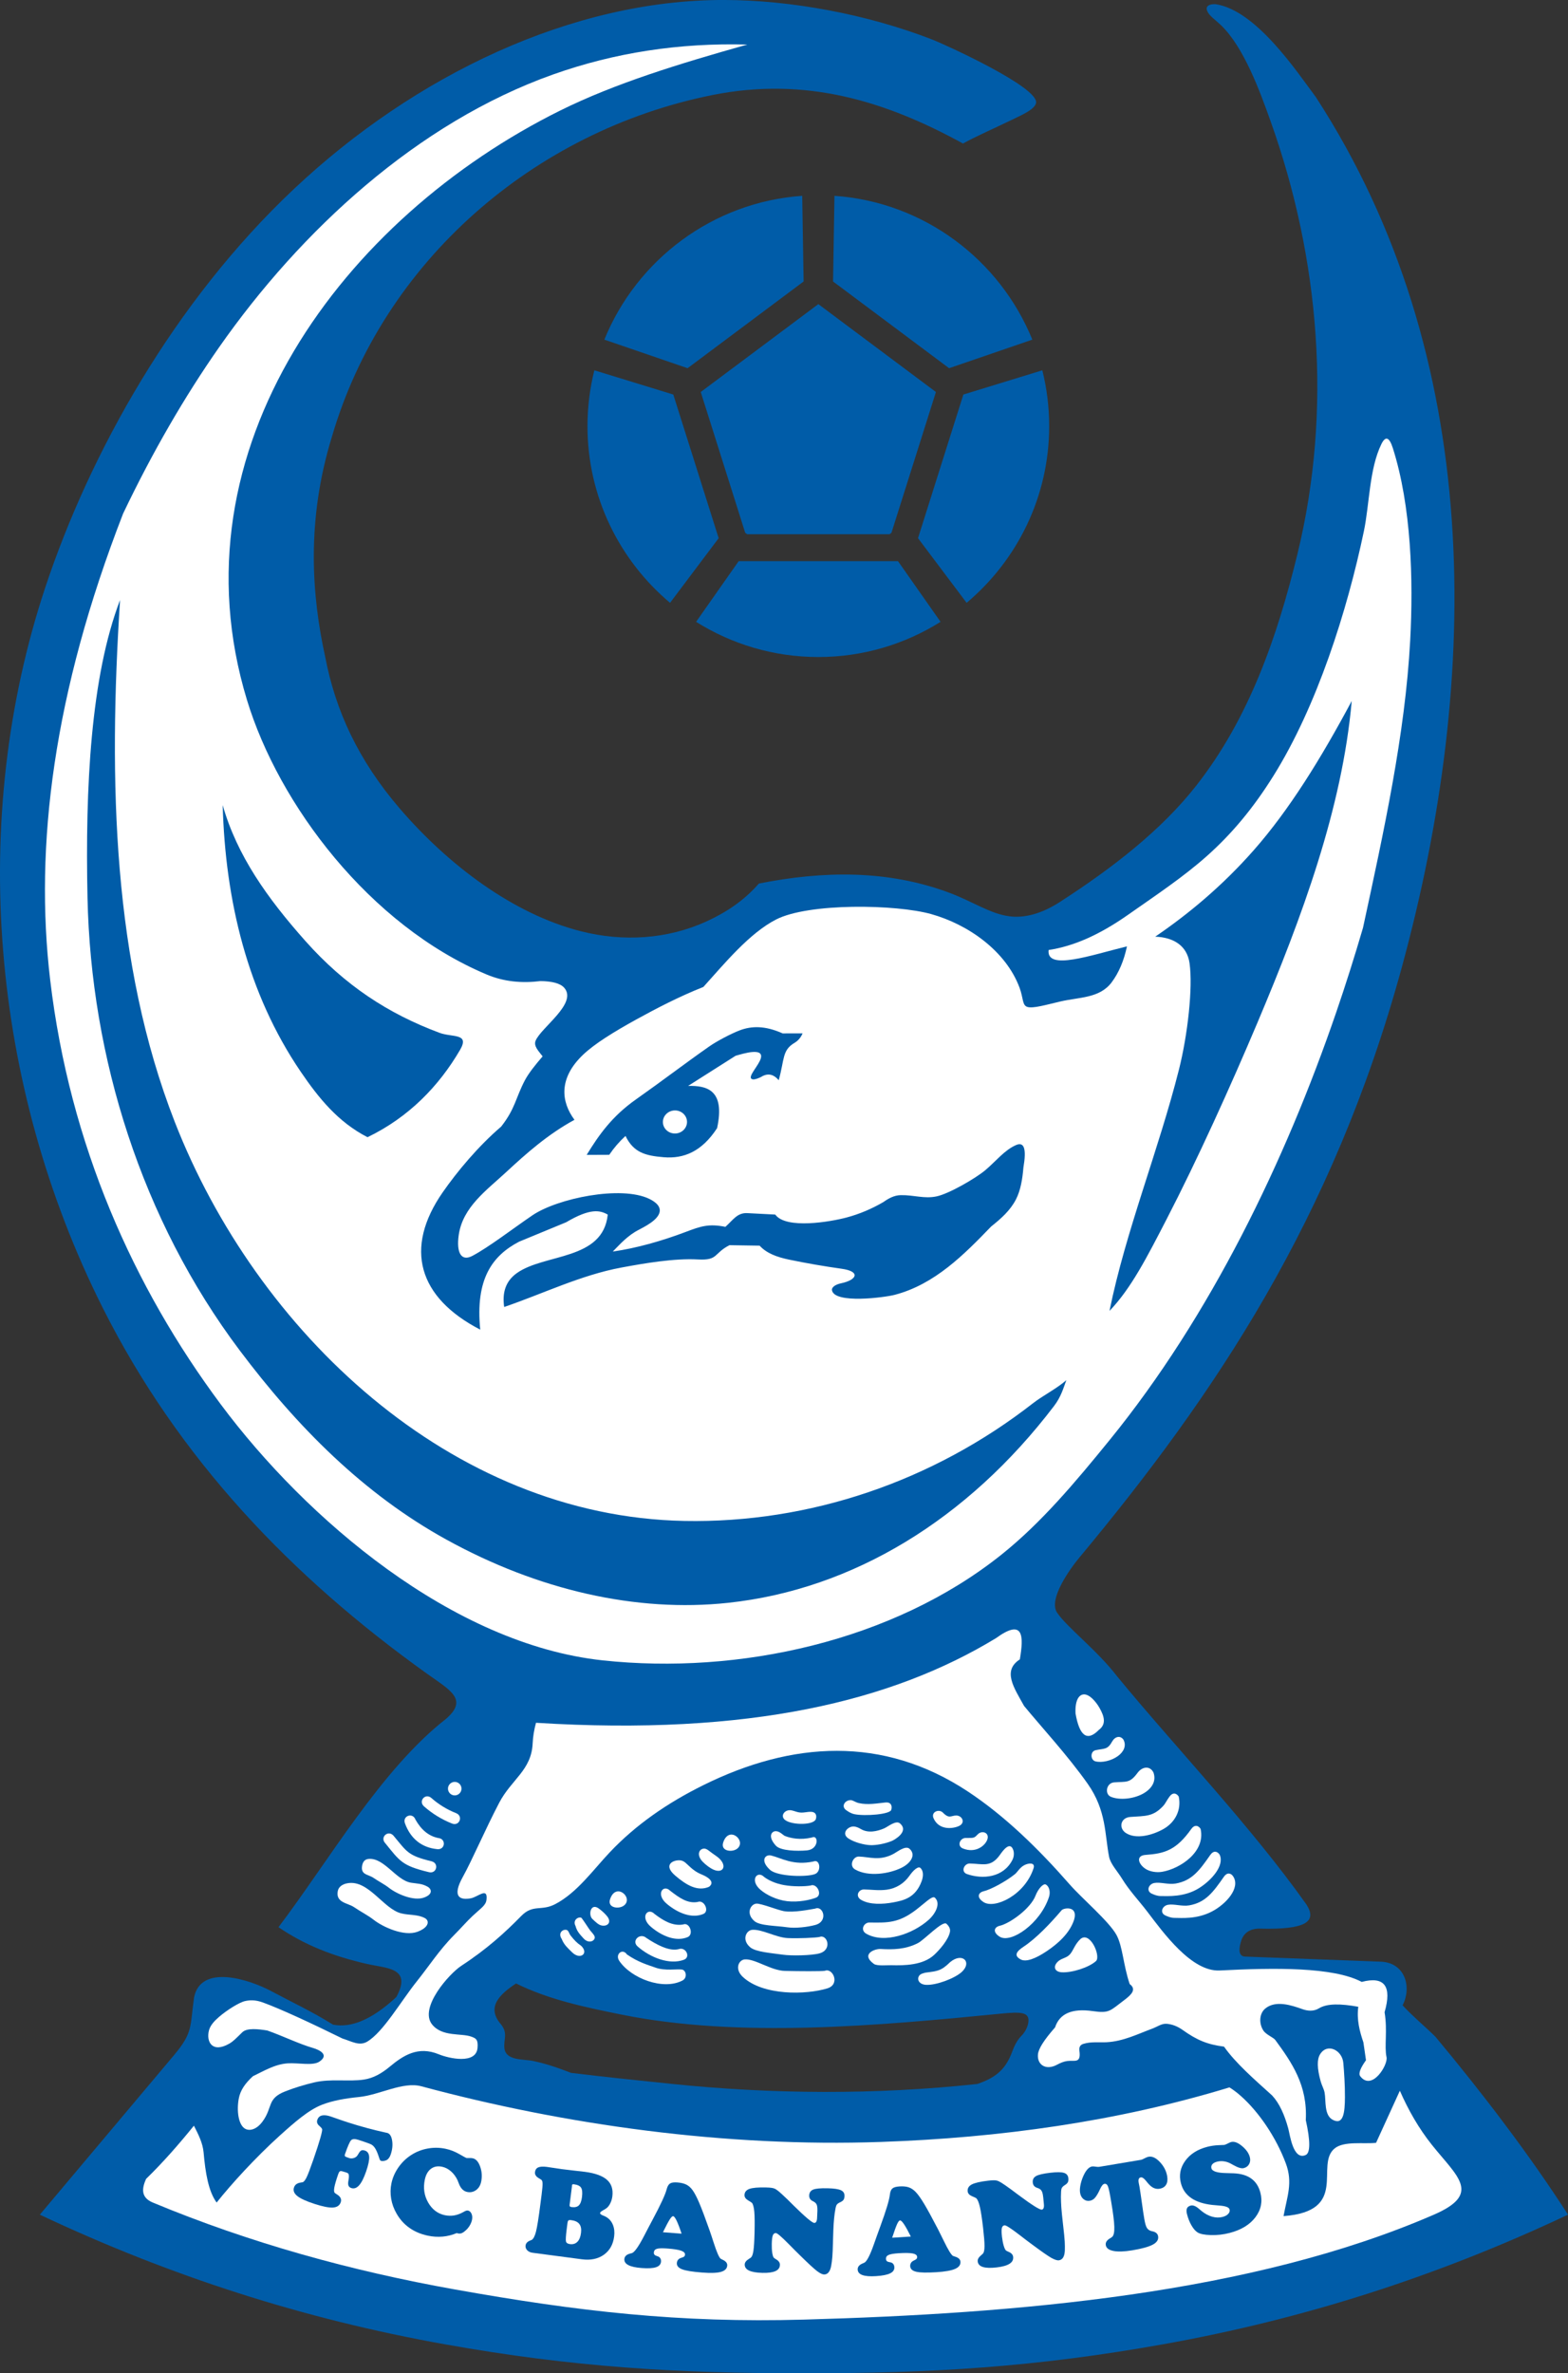
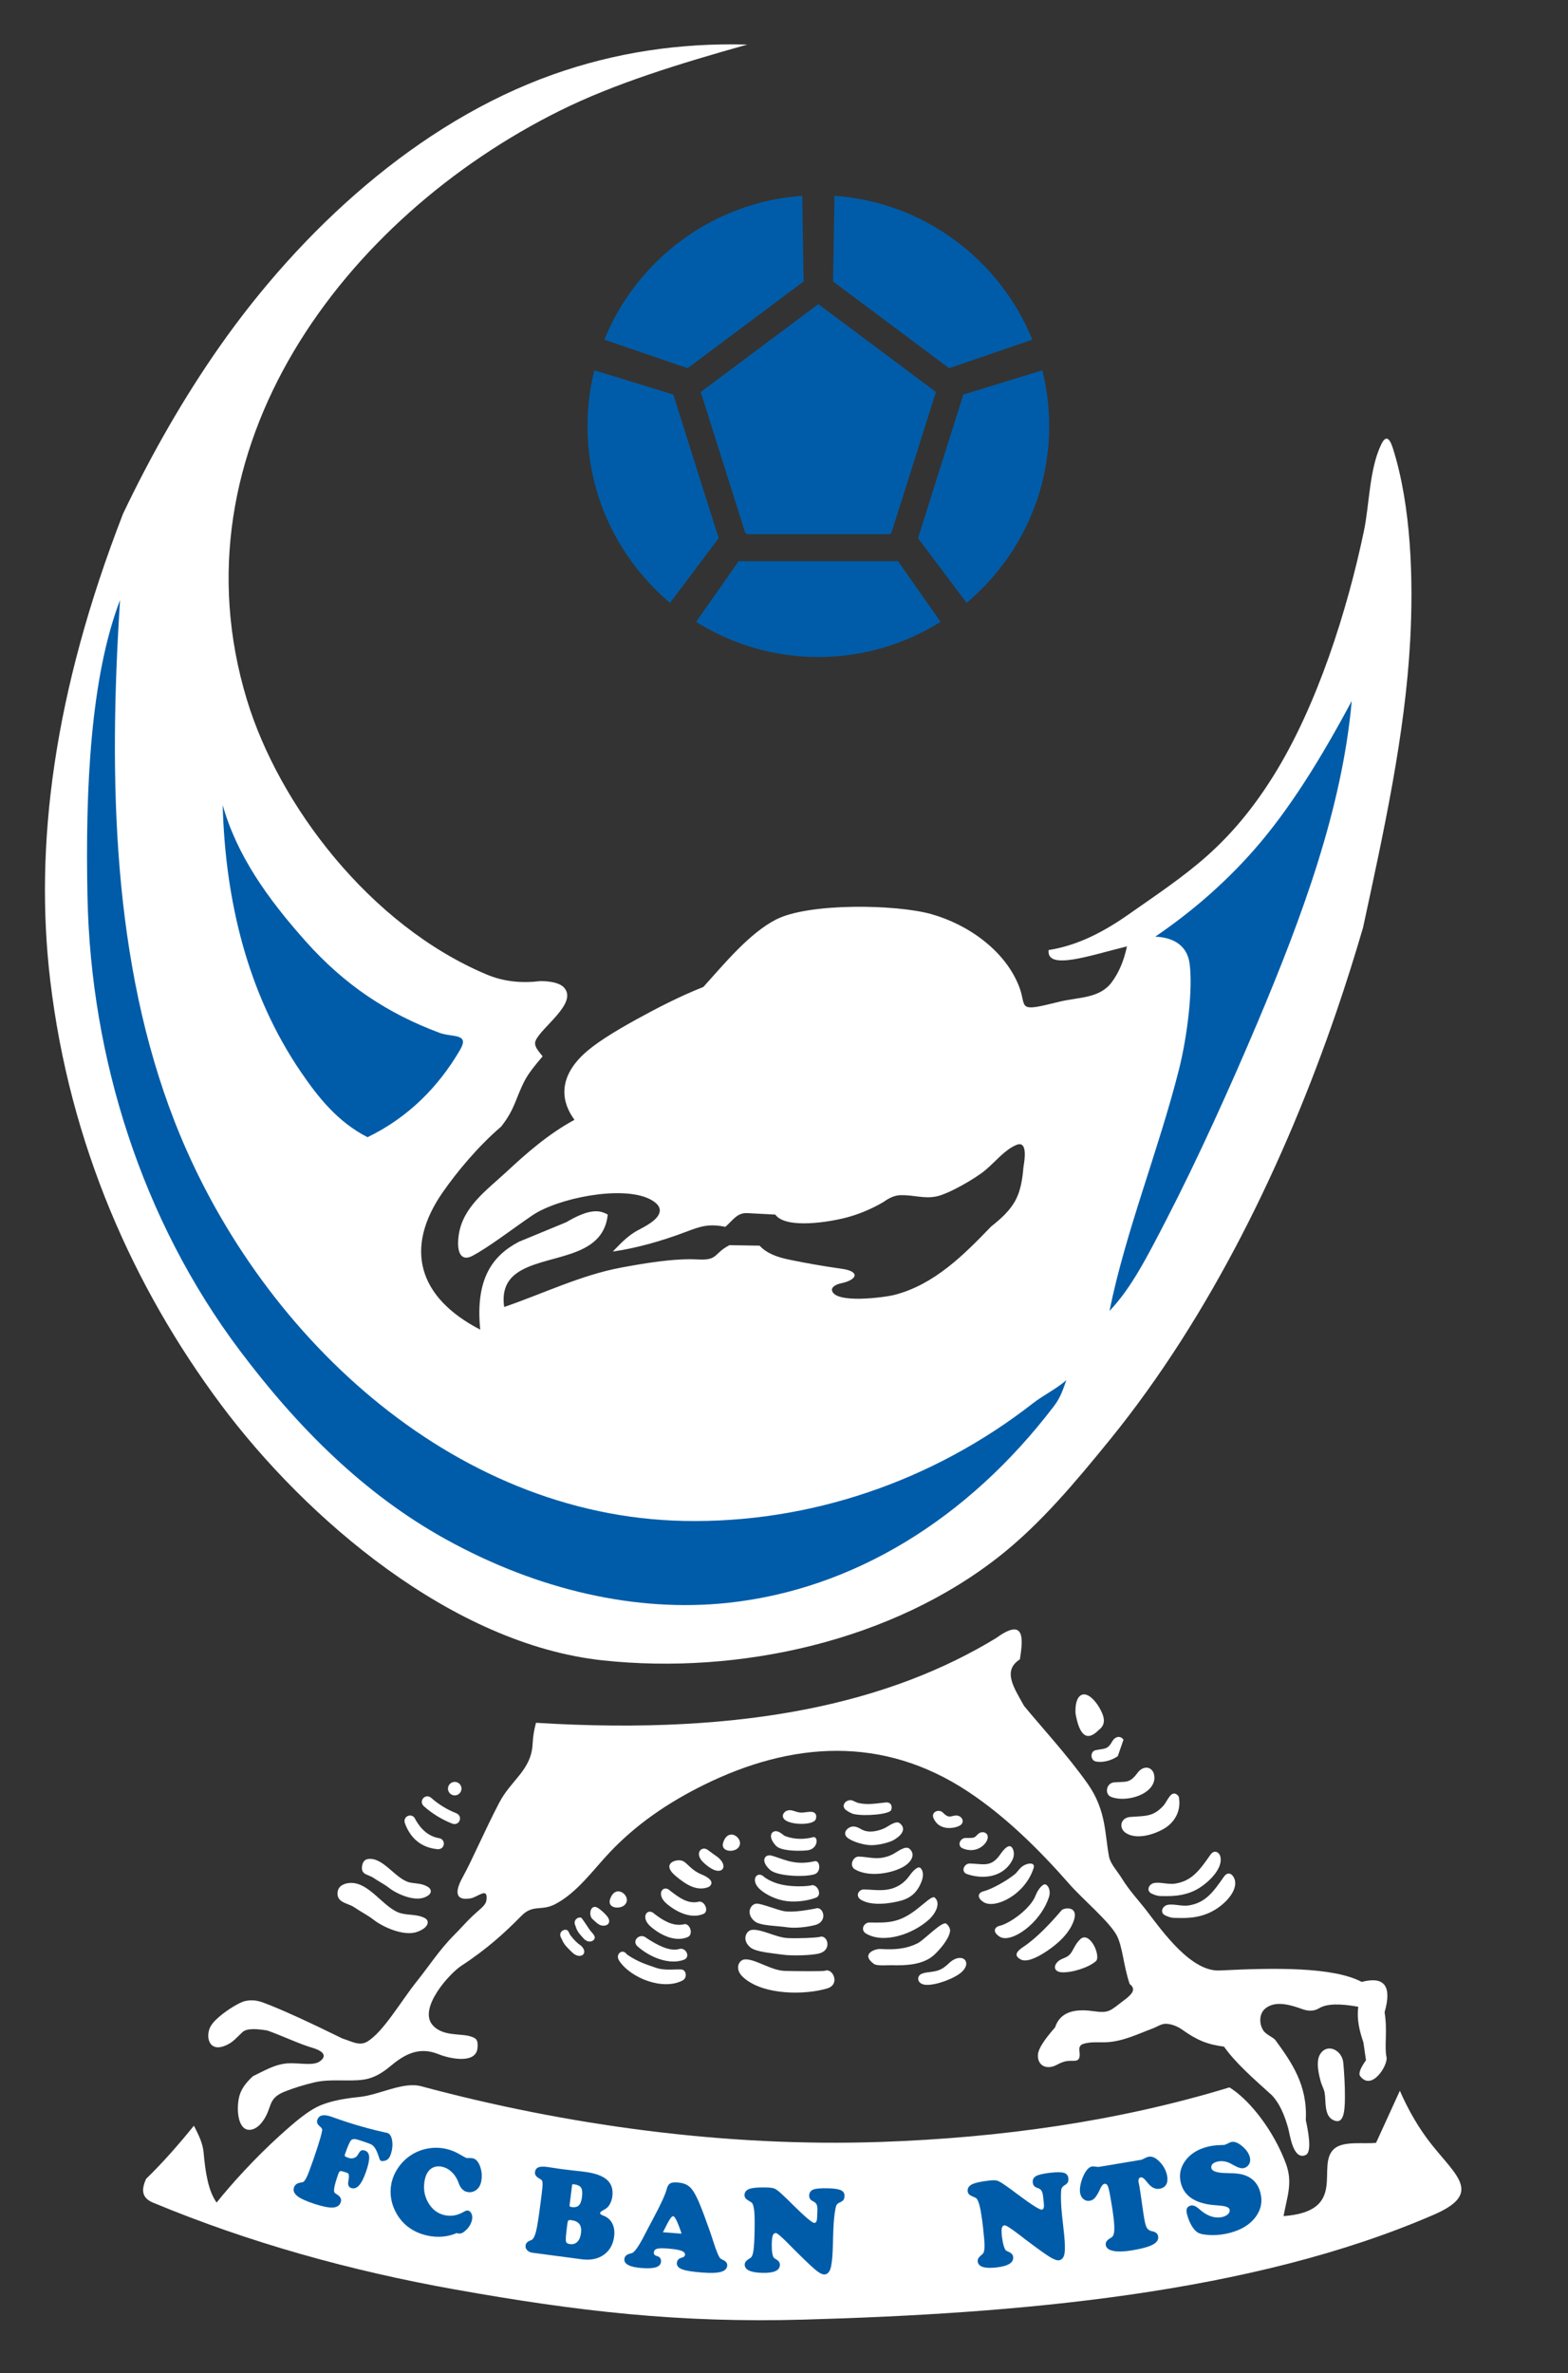
<svg xmlns="http://www.w3.org/2000/svg" width="368.15pt" height="557.14pt" viewBox="0 0 368.15 557.14" version="1.1">
  <rect x="0" y="0" width="368.15" height="557.14" fill="#333333" stroke="none" />
  <defs>
    <clipPath id="clip1">
      <path d="M 0 0 L 368.148 0 L 368.148 557.141 L 0 557.141 Z M 0 0 " />
    </clipPath>
  </defs>
  <g id="surface1">
    <g clip-path="url(#clip1)" clip-rule="nonzero">
-       <path style=" stroke:none;fill-rule:nonzero;fill:rgb(0%,36.099%,65.9%);fill-opacity:1;" d="M 241.391 475.055 C 241.234 475.828 240.781 476.965 239.785 477.969 C 238.762 479 238.117 480.379 237.652 481.652 C 235.984 486.234 233.344 487.852 229.504 489.23 C 205.539 491.812 181.203 491.648 157.594 489.203 C 149.754 488.395 141.891 487.578 134.055 486.625 C 131.254 485.535 128.383 484.5 125.094 483.82 C 122.797 483.348 118.75 483.82 118.426 480.805 C 118.203 478.746 119.363 477.285 117.523 475.113 C 114.137 471.102 117.438 468.105 121.164 465.637 C 128.703 469.352 136.785 471.109 146.012 472.965 C 173.641 478.516 206.105 475.574 235.066 472.719 C 239.879 472.246 241.941 472.34 241.391 475.055 M 337.004 478.121 C 334.402 475.562 331.621 473.301 329.316 470.77 C 331.504 466.535 329.941 460.824 324.324 460.531 L 292.496 459.336 C 290.449 459.402 290.996 456.914 291.441 455.562 C 292.07 453.645 293.68 452.66 296.02 452.766 C 306.43 453.02 309.375 451.176 306.727 447.086 C 293.629 428.613 276.086 410.336 262.266 393.508 C 257.531 387.348 250.438 381.973 248.184 378.566 C 246.113 375.438 251.145 368.387 253.473 365.594 C 285.371 327.281 313.008 286.055 329.105 227.18 C 347.836 158.648 348.457 83.637 308.941 22.781 C 304.34 16.621 294.867 2.352 285.355 0.973 C 283.844 0.938 282.957 1.469 283.457 2.621 C 283.945 3.742 285.285 4.594 286.637 5.883 C 292.074 11.066 295.871 21.598 298.336 28.504 C 309.898 60.871 312.812 96.41 304.656 129.934 C 299.84 149.723 293.211 168.688 280.875 184.422 C 272.73 194.812 261.391 203.652 248.816 211.77 C 244.57 214.512 240.535 215.578 236.996 215.109 C 232.445 214.512 228.43 211.66 222.945 209.605 C 208.391 204.152 193.25 204.434 178.172 207.422 C 174.742 211.379 170.57 214.152 165.961 216.27 C 156.676 220.535 146.273 221.137 136.367 218.617 C 120.402 214.559 105.18 202.965 93.914 189.875 C 83.992 178.34 78.742 166.645 76.379 154.324 C 73.156 139.719 71.891 122.148 77.926 102.539 C 89.926 61.445 125.316 30.734 167.219 22.32 C 189.184 17.91 207.992 23.75 226.102 33.699 C 228.539 32.293 233.836 29.945 237.871 27.988 C 240.375 26.773 242.777 25.707 243.227 24.277 C 244.371 20.633 221.594 10.34 218.996 9.328 C 203.559 3.312 185.637 0.031 170.047 -0.004 C 134.363 -0.082 97.383 17.664 69.059 44.32 C 40.734 70.973 21.066 106.535 10.684 137.742 C -7.473 192.309 -2.152 254.707 24.09 306.973 C 41.879 342.395 68.32 370.082 100.285 392.941 C 105.652 396.781 110.035 398.93 104.719 403.52 C 89.457 415.434 77.121 436.961 65.387 452.422 C 71.352 456.516 78.09 459.227 86.199 461.062 C 90.855 462.117 96.789 461.91 93.062 468.816 C 87.488 474.004 82.527 476.164 78.172 475.301 C 73.492 472.348 68.52 470.023 63.668 467.43 C 58.52 464.676 47.133 460.984 45.559 468.938 C 44.594 475.918 45.32 477.164 40.82 482.512 L 9.352 519.914 C 39.848 534.309 71.289 544.434 104.578 550.371 C 134.367 555.684 158.848 557.203 188.75 557.137 C 218.656 557.203 243.137 555.684 272.922 550.371 C 306.215 544.434 337.656 534.309 368.152 519.914 C 359.098 505.812 347.809 491.062 337.004 478.121 " />
-     </g>
+       </g>
    <path style=" stroke:none;fill-rule:nonzero;fill:rgb(100%,100%,100%);fill-opacity:1;" d="M 327.02 105.188 C 326.191 102.586 325.297 102.281 324.328 104.266 C 321.48 110.102 321.555 118.336 320.223 124.711 C 316.312 143.367 309.215 165.801 298.949 182.203 C 294.285 189.66 289.281 195.691 283.391 200.938 C 277.859 205.867 271.508 210.086 264.879 214.738 C 257.98 219.578 252.004 222.137 246.203 223.027 C 245.633 227.98 256.23 224.203 264.598 222.172 C 263.883 225.551 262.688 228.363 261.008 230.609 C 258.188 234.383 253.414 234.066 248.957 235.109 C 245.59 235.895 242.57 236.793 241.227 236.391 C 239.98 236.016 240.297 234.34 239.379 231.875 C 236.176 223.246 227.324 217.027 218.645 214.594 C 210.41 212.281 189.867 211.926 182.195 215.871 C 175.965 219.078 170.203 226.082 165.141 231.699 C 159.566 233.902 154.145 236.715 149.43 239.312 C 144.059 242.273 139.594 245.039 136.887 247.621 C 131.016 253.223 131.801 258.746 134.879 262.887 C 128.707 266.242 123.66 270.695 118.871 275.141 C 114.277 279.41 108.641 283.352 107.703 289.949 C 107.109 294.121 108.316 296.184 110.871 294.848 C 114.695 292.848 120.512 288.359 125.004 285.309 C 130.902 281.309 145.828 278.242 152.453 281.449 C 153.91 282.152 155.602 283.41 154.621 285.203 C 153.609 287.066 150.344 288.445 149.16 289.16 C 146.711 290.641 144.695 293.023 143.875 293.816 C 149.395 293.027 155.359 291.344 160.961 289.223 C 164.562 287.855 166.414 287.23 170.312 288.012 C 172.129 286.41 173.078 284.668 175.473 284.793 L 182.02 285.133 C 184.547 288.637 195.027 286.824 198.797 285.812 C 201.777 285.016 204.648 283.805 207.422 282.188 C 208.621 281.332 209.961 280.602 211.469 280.574 C 214.645 280.52 216.953 281.477 219.883 280.867 C 222.836 280.25 229.141 276.574 231.367 274.691 C 233.852 272.586 235.867 269.973 238.57 268.809 C 240.477 267.988 241.039 269.73 240.285 274.098 C 240.059 276.844 239.613 279.465 238.543 281.559 C 237.207 284.168 235.035 286.086 232.711 287.934 C 226.438 294.434 219.48 301.539 210.016 303.988 C 207.73 304.578 195.945 306.152 195.34 302.906 C 195.207 302.184 196.172 301.539 197.465 301.27 C 201.234 300.48 202.117 298.484 197.617 297.855 C 193.562 297.285 189.34 296.559 185.324 295.723 C 182.414 295.117 180.023 294.246 178.344 292.43 L 171.27 292.32 C 167.48 294.27 168.684 295.934 163.871 295.668 C 158.324 295.363 151.34 296.559 145.898 297.57 C 136.41 299.328 127.504 303.703 118.375 306.828 C 117.91 303.605 118.602 300.828 121.363 298.867 C 127.891 294.23 141.566 295.961 142.695 285.141 C 140.871 284.098 138.574 283.594 132.934 286.934 L 121.871 291.5 C 115.609 294.777 111.562 300.227 112.754 312.148 C 98.203 304.613 94.793 293.051 103.965 279.875 C 107.305 275.074 112.285 269.082 117.672 264.477 C 121.004 260.219 121.043 257.789 123.23 253.621 C 124.121 251.93 125.688 249.984 127.402 247.992 C 126.508 246.801 125.227 245.605 125.758 244.312 C 127.051 241.195 135.586 235.594 132.516 231.938 C 131.566 230.809 129.555 230.359 126.906 230.32 C 122.516 230.855 118.309 230.48 114.223 228.758 C 86.785 217.191 65.477 188.949 57.988 164.336 C 40.02 105.281 80.801 51.086 131.578 25.926 C 144.391 19.578 159.449 14.961 175.457 10.461 C 159.508 10.027 144.34 12.348 129.91 17.465 C 98.02 28.777 70.582 54.168 51.469 81.488 C 43.344 93.105 35.793 106.141 28.906 120.562 C 12.535 162.699 8.059 198.57 11.781 230.055 C 16.352 268.719 31.379 302.23 51.844 329.699 C 71.879 356.586 106.238 386.004 141.52 389.789 C 173.496 393.219 209.617 385.316 235.078 365.008 C 244.402 357.57 252.395 348.074 260.605 337.969 C 284.199 308.926 301.715 272.695 313.746 237.605 C 315.945 231.184 318.035 224.586 320.02 217.797 C 324.914 195.141 329.906 172.469 331.098 150.359 C 331.859 136.215 331.371 118.855 327.02 105.188 " />
    <path style=" stroke:none;fill-rule:nonzero;fill:rgb(100%,100%,100%);fill-opacity:1;" d="M 336.223 503.562 C 333.074 499.625 330.641 495.312 328.672 490.824 L 323.086 503.047 C 320.289 503.375 315.562 502.559 313.359 504.363 C 308.637 508.227 316.895 519.094 301.363 520.254 C 302.215 515.57 303.586 512.414 301.902 507.887 C 299.605 501.715 295.512 495.754 291.359 492.074 C 290.484 491.297 289.59 490.609 288.664 490.035 C 262.336 498.062 234.676 501.871 206.871 502.84 C 170.242 504.113 132.676 498.855 98.934 489.777 C 94.59 488.609 89.148 491.805 84.297 492.293 C 81.137 492.609 78.156 493.117 75.613 494.102 C 72.465 495.316 69.137 498.242 65.691 501.348 C 59.957 506.523 54.23 512.828 50.863 517.07 C 48.945 514.434 48.234 510.18 47.801 505.293 C 47.602 503.074 46.555 501.043 45.531 499.027 C 41.957 503.438 38.258 507.668 34.293 511.523 C 33.305 513.75 33.023 515.879 35.871 517.066 C 58.648 526.551 82.527 533.141 106.883 537.484 C 135.695 542.625 159.488 545.379 188.75 544.551 C 238.746 543.145 293.711 538.547 336.645 519.922 C 347.969 515.012 342.184 511.023 336.223 503.562 " />
    <path style=" stroke:none;fill-rule:nonzero;fill:rgb(0%,36.099%,65.9%);fill-opacity:1;" d="M 92.074 502.566 C 91.918 501.535 91.547 500.922 90.961 500.734 C 90.922 500.719 90.734 500.684 90.395 500.609 C 87.758 500.035 84.598 499.191 81.746 498.27 C 80.867 497.988 79.965 497.68 79.051 497.355 C 78.129 497.035 77.652 496.863 77.617 496.855 C 76.766 496.578 76.074 496.504 75.562 496.637 C 75.047 496.766 74.695 497.102 74.508 497.645 C 74.332 498.152 74.465 498.605 74.906 499.008 C 75.352 499.398 75.59 499.676 75.633 499.836 C 75.688 500.043 75.543 500.758 75.199 501.965 C 74.855 503.176 74.312 504.84 73.578 506.973 C 72.84 509.109 72.301 510.516 71.969 511.188 C 71.633 511.859 71.324 512.23 71.043 512.305 C 70.938 512.324 70.781 512.352 70.578 512.383 C 69.766 512.508 69.25 512.879 69.035 513.508 C 68.781 514.238 69.031 514.914 69.785 515.523 C 70.539 516.137 71.902 516.762 73.879 517.398 C 75.816 518.027 77.258 518.305 78.195 518.242 C 79.137 518.176 79.738 517.766 79.996 517.016 C 80.246 516.293 79.953 515.676 79.121 515.168 C 78.867 515.008 78.691 514.887 78.602 514.801 C 78.414 514.629 78.383 514.203 78.496 513.543 C 78.617 512.871 78.891 511.91 79.324 510.652 L 79.41 510.406 C 79.551 510 79.695 509.773 79.844 509.715 C 79.996 509.656 80.258 509.688 80.633 509.812 C 81.082 509.957 81.672 510.059 81.82 510.344 C 81.961 510.621 81.961 511.156 81.805 511.953 C 81.711 512.449 81.715 512.832 81.824 513.102 C 81.934 513.371 82.152 513.559 82.488 513.668 C 83.137 513.879 83.75 513.66 84.32 513.023 C 84.887 512.383 85.438 511.293 85.965 509.762 C 86.484 508.254 86.723 507.109 86.676 506.332 C 86.629 505.559 86.289 505.066 85.664 504.863 C 84.547 504.504 84.41 505.336 83.891 506.055 C 83.457 506.652 82.59 506.824 81.984 506.629 C 81.438 506.449 81.113 506.312 81.02 506.211 C 80.922 506.117 80.918 505.953 80.996 505.719 C 81.641 503.859 82.121 502.762 82.434 502.438 C 82.75 502.109 83.336 502.09 84.188 502.363 C 85.207 502.695 86.512 503.133 87.082 503.391 C 88.426 504.004 88.883 506.402 89.215 507.078 C 89.434 507.527 90.512 507.281 90.875 507.043 C 91.242 506.805 91.527 506.387 91.734 505.781 C 92.117 504.668 92.23 503.598 92.074 502.566 " />
    <path style=" stroke:none;fill-rule:nonzero;fill:rgb(0%,36.099%,65.9%);fill-opacity:1;" d="M 110.992 506.676 C 110.773 506.629 110.5 506.613 110.156 506.625 C 109.824 506.637 109.602 506.629 109.504 506.609 C 109.422 506.59 108.863 506.285 107.82 505.688 C 106.781 505.094 105.723 504.68 104.645 504.453 C 103.242 504.152 101.844 504.129 100.438 504.387 C 99.027 504.637 97.734 505.148 96.543 505.914 C 95.367 506.672 94.371 507.633 93.551 508.805 C 92.734 509.977 92.18 511.23 91.902 512.57 C 91.656 513.762 91.637 514.965 91.844 516.184 C 92.047 517.406 92.477 518.574 93.125 519.688 C 93.902 521.043 94.91 522.16 96.145 523.023 C 97.371 523.891 98.797 524.492 100.426 524.84 C 101.609 525.09 102.773 525.164 103.914 525.066 C 105.059 524.969 106.16 524.688 107.23 524.238 C 107.273 524.25 107.316 524.262 107.355 524.273 C 107.395 524.289 107.449 524.297 107.512 524.312 C 107.801 524.375 108.074 524.363 108.332 524.277 C 108.59 524.191 108.883 524.008 109.203 523.727 C 109.602 523.41 109.945 523.016 110.234 522.555 C 110.523 522.09 110.719 521.621 110.816 521.152 C 110.93 520.609 110.895 520.125 110.707 519.699 C 110.52 519.273 110.246 519.023 109.875 518.945 C 109.637 518.895 109.324 518.988 108.926 519.223 C 108.82 519.285 108.727 519.332 108.656 519.371 C 107.965 519.75 107.266 519.988 106.57 520.102 C 105.871 520.211 105.16 520.191 104.441 520.039 C 102.77 519.684 101.465 518.691 100.527 517.066 C 99.598 515.438 99.332 513.656 99.738 511.715 C 99.98 510.539 100.465 509.684 101.184 509.145 C 101.906 508.609 102.777 508.449 103.797 508.664 C 104.547 508.824 105.238 509.184 105.879 509.738 C 106.52 510.297 107.031 510.992 107.426 511.824 C 107.492 511.992 107.586 512.238 107.711 512.555 C 108.141 513.719 108.789 514.391 109.668 514.578 C 110.438 514.742 111.133 514.598 111.758 514.156 C 112.387 513.715 112.789 513.051 112.973 512.164 C 113.223 510.965 113.145 509.789 112.738 508.641 C 112.336 507.496 111.75 506.836 110.992 506.676 " />
    <path style=" stroke:none;fill-rule:nonzero;fill:rgb(0%,36.099%,65.9%);fill-opacity:1;" d="M 136.641 515.793 C 136.52 516.727 136.277 517.371 135.906 517.738 C 135.531 518.105 134.973 518.234 134.227 518.137 C 134.027 518.113 133.891 518.062 133.816 517.988 C 133.738 517.914 133.715 517.773 133.742 517.566 L 133.758 517.453 L 134.285 513.273 C 134.289 513.242 134.289 513.203 134.289 513.148 C 134.285 513.09 134.285 513.059 134.285 513.051 C 134.312 512.926 134.355 512.844 134.422 512.809 C 134.484 512.77 134.602 512.762 134.77 512.785 C 135.605 512.895 136.16 513.16 136.434 513.586 C 136.703 514.008 136.773 514.742 136.641 515.793 M 136.414 524.199 C 136.297 525.141 136.016 525.84 135.562 526.289 C 135.113 526.746 134.523 526.922 133.805 526.824 C 133.273 526.758 132.973 526.543 132.883 526.195 C 132.797 525.852 132.855 524.875 133.059 523.273 L 133.227 521.957 C 133.273 521.582 133.355 521.355 133.461 521.266 C 133.574 521.184 133.801 521.16 134.152 521.207 C 135.027 521.324 135.66 521.625 136.027 522.113 C 136.402 522.598 136.531 523.297 136.414 524.199 M 142.383 520.488 C 142.172 520.359 141.891 520.223 141.535 520.09 C 141.078 519.898 140.867 519.711 140.891 519.531 C 140.914 519.352 141.121 519.152 141.527 518.93 C 141.93 518.715 142.23 518.523 142.434 518.367 C 142.777 518.094 143.066 517.707 143.309 517.203 C 143.547 516.711 143.703 516.172 143.773 515.605 C 143.98 513.965 143.566 512.676 142.527 511.746 C 141.488 510.812 139.77 510.184 137.363 509.863 C 136.84 509.793 135.977 509.695 134.781 509.566 C 133.578 509.434 132.648 509.324 131.977 509.234 C 131.668 509.195 131.117 509.113 130.328 508.988 C 129.535 508.863 128.895 508.773 128.395 508.703 C 127.496 508.586 126.824 508.625 126.379 508.816 C 125.934 509.012 125.676 509.383 125.609 509.926 C 125.535 510.504 125.863 511 126.602 511.41 C 126.859 511.555 127.047 511.676 127.148 511.773 C 127.301 511.891 127.375 512.184 127.387 512.629 C 127.398 513.086 127.328 513.91 127.176 515.105 L 126.898 517.277 C 126.473 520.637 126.117 522.855 125.84 523.926 C 125.559 525 125.211 525.645 124.809 525.855 C 124.742 525.883 124.637 525.926 124.496 525.98 C 123.828 526.234 123.461 526.629 123.395 527.172 C 123.344 527.578 123.473 527.945 123.781 528.27 C 124.094 528.59 124.504 528.785 125.012 528.852 L 125.641 528.938 L 136.621 530.391 C 138.668 530.66 140.383 530.309 141.766 529.332 C 143.145 528.355 143.957 526.922 144.195 525.023 C 144.324 524.023 144.23 523.117 143.91 522.32 C 143.59 521.523 143.078 520.914 142.383 520.488 " />
    <path style=" stroke:none;fill-rule:nonzero;fill:rgb(0%,36.099%,65.9%);fill-opacity:1;" d="M 155.652 524.039 C 156.383 522.547 156.922 521.543 157.254 521.027 C 157.586 520.508 157.848 520.258 158.047 520.27 C 158.262 520.285 158.535 520.641 158.867 521.332 C 159.199 522.023 159.59 523.039 160.027 524.375 Z M 169.609 530.469 C 169.398 530.367 169.25 530.293 169.184 530.246 C 168.805 529.91 168.266 528.664 167.57 526.508 C 167.184 525.297 166.859 524.332 166.605 523.609 C 165.59 520.734 164.789 518.602 164.195 517.207 C 163.609 515.816 163.078 514.801 162.602 514.152 C 162.18 513.57 161.699 513.145 161.156 512.867 C 160.617 512.59 159.906 512.418 159.031 512.352 C 158.254 512.293 157.684 512.371 157.332 512.586 C 156.98 512.805 156.711 513.246 156.531 513.93 C 156.242 515.121 155.145 517.508 153.23 521.086 C 152.809 521.883 152.484 522.496 152.254 522.926 C 152 523.402 151.66 524.051 151.238 524.879 C 149.93 527.402 148.965 528.762 148.348 528.945 C 148.258 528.977 148.141 529.004 147.988 529.039 C 147.109 529.258 146.645 529.691 146.594 530.336 C 146.551 530.934 146.863 531.41 147.543 531.758 C 148.215 532.109 149.246 532.336 150.645 532.441 C 152.156 532.559 153.281 532.496 154.023 532.254 C 154.758 532.016 155.152 531.574 155.199 530.941 C 155.227 530.633 155.168 530.359 155.027 530.145 C 154.887 529.922 154.684 529.77 154.422 529.695 C 154.035 529.578 153.781 529.453 153.668 529.316 C 153.551 529.191 153.504 529.012 153.52 528.777 C 153.551 528.348 153.789 528.066 154.238 527.93 C 154.688 527.797 155.508 527.77 156.711 527.863 C 158.211 527.977 159.281 528.145 159.922 528.371 C 160.559 528.598 160.867 528.91 160.836 529.312 C 160.82 529.488 160.754 529.633 160.633 529.742 C 160.512 529.852 160.254 529.965 159.855 530.082 C 159.582 530.172 159.359 530.316 159.195 530.52 C 159.031 530.727 158.941 530.965 158.918 531.258 C 158.867 531.906 159.277 532.402 160.141 532.734 C 161.004 533.074 162.574 533.328 164.844 533.5 C 166.859 533.656 168.328 533.605 169.266 533.348 C 170.199 533.078 170.691 532.586 170.746 531.863 C 170.793 531.293 170.41 530.824 169.609 530.469 " />
    <path style=" stroke:none;fill-rule:nonzero;fill:rgb(0%,36.099%,65.9%);fill-opacity:1;" d="M 197.445 514.18 C 196.867 513.91 195.828 513.754 194.328 513.719 C 192.633 513.68 191.488 513.785 190.898 514.039 C 190.312 514.293 190.008 514.758 189.992 515.426 C 189.977 516.031 190.258 516.465 190.824 516.73 C 190.875 516.758 190.91 516.777 190.93 516.789 C 191.32 516.977 191.586 517.215 191.73 517.52 C 191.867 517.816 191.93 518.277 191.918 518.898 C 191.918 518.93 191.914 519.012 191.914 519.137 C 191.879 519.648 191.859 520.137 191.848 520.605 C 191.84 521.02 191.773 521.332 191.664 521.543 C 191.555 521.758 191.391 521.855 191.184 521.852 C 190.703 521.84 189.098 520.492 186.371 517.809 C 185.734 517.172 185.234 516.68 184.879 516.328 C 183.902 515.391 183.223 514.762 182.84 514.449 C 182.457 514.133 182.137 513.918 181.879 513.809 C 181.68 513.719 181.438 513.66 181.141 513.617 C 180.848 513.57 180.402 513.543 179.812 513.527 C 177.973 513.484 176.68 513.598 175.938 513.871 C 175.195 514.145 174.816 514.629 174.801 515.316 C 174.789 515.801 175.07 516.211 175.641 516.551 C 176.211 516.887 176.523 517.094 176.574 517.168 C 176.836 517.531 177.008 518.23 177.105 519.258 C 177.195 520.289 177.215 521.914 177.16 524.137 C 177.113 526.102 177.027 527.504 176.902 528.332 C 176.781 529.164 176.598 529.695 176.359 529.934 C 176.242 530.039 176.051 530.172 175.781 530.336 C 175.172 530.715 174.863 531.141 174.852 531.609 C 174.84 532.234 175.176 532.715 175.871 533.039 C 176.562 533.363 177.609 533.547 179.02 533.578 C 180.371 533.613 181.391 533.469 182.07 533.16 C 182.754 532.852 183.102 532.363 183.117 531.699 C 183.129 531.199 182.84 530.766 182.246 530.414 C 181.969 530.254 181.781 530.117 181.676 530.008 C 181.527 529.855 181.41 529.469 181.312 528.859 C 181.223 528.254 181.188 527.555 181.203 526.766 C 181.227 525.789 181.312 525.121 181.453 524.762 C 181.598 524.402 181.836 524.223 182.168 524.23 C 182.488 524.238 183.492 525.102 185.176 526.809 C 186.25 527.902 187.145 528.801 187.863 529.496 C 189.777 531.375 191.086 532.582 191.797 533.129 C 192.508 533.668 193.062 533.945 193.465 533.957 C 193.895 533.965 194.254 533.801 194.539 533.457 C 194.824 533.117 195.031 532.598 195.156 531.91 C 195.27 531.301 195.359 530.617 195.422 529.844 C 195.484 529.074 195.535 527.844 195.578 526.16 L 195.586 525.824 C 195.629 524.156 195.68 522.887 195.738 522.008 C 195.797 521.137 195.879 520.324 195.98 519.574 C 196.117 518.602 196.254 517.98 196.375 517.723 C 196.496 517.469 196.746 517.25 197.117 517.07 C 197.578 516.875 197.887 516.668 198.043 516.441 C 198.191 516.215 198.273 515.91 198.281 515.523 C 198.297 514.895 198.02 514.449 197.445 514.18 " />
-     <path style=" stroke:none;fill-rule:nonzero;fill:rgb(0%,36.099%,65.9%);fill-opacity:1;" d="M 209.469 525.328 C 209.984 523.75 210.379 522.68 210.633 522.121 C 210.895 521.559 211.117 521.273 211.316 521.262 C 211.531 521.25 211.852 521.559 212.277 522.195 C 212.703 522.836 213.227 523.789 213.848 525.051 Z M 224.188 529.75 C 223.961 529.684 223.805 529.629 223.734 529.59 C 223.312 529.309 222.602 528.156 221.613 526.109 C 221.062 524.969 220.609 524.059 220.254 523.375 C 218.848 520.672 217.762 518.668 216.98 517.375 C 216.199 516.078 215.535 515.145 214.973 514.57 C 214.477 514.055 213.938 513.695 213.363 513.496 C 212.789 513.301 212.062 513.23 211.188 513.285 C 210.406 513.336 209.859 513.488 209.539 513.754 C 209.219 514.016 209.016 514.496 208.934 515.195 C 208.812 516.414 208.055 518.934 206.66 522.742 C 206.352 523.586 206.117 524.242 205.949 524.699 C 205.766 525.207 205.516 525.895 205.215 526.77 C 204.273 529.453 203.504 530.934 202.918 531.199 C 202.832 531.242 202.719 531.293 202.574 531.348 C 201.738 531.684 201.336 532.18 201.375 532.82 C 201.414 533.422 201.789 533.852 202.512 534.102 C 203.227 534.352 204.281 534.434 205.68 534.344 C 207.191 534.25 208.297 534.031 208.996 533.688 C 209.695 533.352 210.023 532.859 209.984 532.227 C 209.961 531.914 209.867 531.656 209.699 531.457 C 209.531 531.258 209.305 531.137 209.035 531.102 C 208.637 531.039 208.367 530.949 208.238 530.832 C 208.105 530.723 208.031 530.555 208.016 530.316 C 207.988 529.887 208.188 529.574 208.613 529.379 C 209.031 529.18 209.848 529.039 211.047 528.965 C 212.551 528.871 213.633 528.891 214.301 529.023 C 214.961 529.156 215.312 529.422 215.336 529.828 C 215.348 530.008 215.297 530.156 215.195 530.281 C 215.09 530.402 214.848 530.555 214.473 530.727 C 214.215 530.855 214.012 531.027 213.879 531.254 C 213.746 531.48 213.688 531.73 213.703 532.02 C 213.746 532.672 214.223 533.105 215.125 533.316 C 216.023 533.531 217.613 533.562 219.887 533.422 C 221.906 533.293 223.352 533.035 224.242 532.648 C 225.133 532.258 225.551 531.699 225.504 530.977 C 225.469 530.402 225.031 529.992 224.188 529.75 " />
    <path style=" stroke:none;fill-rule:nonzero;fill:rgb(0%,36.099%,65.9%);fill-opacity:1;" d="M 249.801 510.098 C 249.184 509.906 248.117 509.898 246.605 510.074 C 244.895 510.273 243.758 510.539 243.199 510.887 C 242.645 511.223 242.406 511.734 242.488 512.414 C 242.559 513.023 242.902 513.422 243.508 513.613 C 243.562 513.633 243.602 513.648 243.621 513.656 C 244.039 513.789 244.34 513.996 244.527 514.281 C 244.711 514.562 244.84 515.016 244.91 515.645 C 244.914 515.676 244.926 515.762 244.941 515.887 C 244.984 516.41 245.027 516.906 245.086 517.379 C 245.133 517.797 245.113 518.121 245.031 518.352 C 244.949 518.582 244.805 518.711 244.594 518.734 C 244.105 518.789 242.305 517.656 239.18 515.332 C 238.449 514.777 237.883 514.352 237.469 514.051 C 236.359 513.242 235.59 512.703 235.156 512.441 C 234.727 512.176 234.375 512.004 234.102 511.93 C 233.891 511.867 233.641 511.84 233.332 511.84 C 233.031 511.836 232.582 511.871 231.984 511.938 C 230.129 512.156 228.848 512.457 228.141 512.832 C 227.434 513.219 227.117 513.762 227.199 514.457 C 227.258 514.945 227.598 515.32 228.219 515.582 C 228.84 515.84 229.18 516.004 229.246 516.074 C 229.555 516.402 229.832 517.082 230.07 518.109 C 230.309 519.137 230.559 520.777 230.82 523.027 C 231.047 525.02 231.16 526.445 231.152 527.301 C 231.148 528.16 231.039 528.723 230.832 528.996 C 230.73 529.117 230.555 529.277 230.312 529.484 C 229.75 529.953 229.5 530.422 229.555 530.898 C 229.629 531.531 230.035 531.969 230.781 532.199 C 231.52 532.43 232.602 532.461 234.023 532.297 C 235.387 532.137 236.395 531.852 237.031 531.441 C 237.672 531.035 237.953 530.492 237.875 529.816 C 237.816 529.309 237.469 528.914 236.82 528.645 C 236.52 528.523 236.309 528.41 236.191 528.316 C 236.02 528.18 235.848 527.809 235.66 527.207 C 235.488 526.609 235.348 525.91 235.254 525.109 C 235.141 524.121 235.133 523.434 235.227 523.047 C 235.316 522.664 235.531 522.453 235.863 522.414 C 236.191 522.375 237.32 523.102 239.254 524.586 C 240.488 525.543 241.516 526.32 242.336 526.922 C 244.523 528.547 246.012 529.582 246.801 530.035 C 247.594 530.477 248.191 530.676 248.598 530.629 C 249.031 530.582 249.367 530.359 249.609 529.973 C 249.848 529.59 249.98 529.035 250.012 528.328 C 250.035 527.695 250.027 526.988 249.984 526.203 C 249.938 525.414 249.816 524.164 249.617 522.457 L 249.578 522.121 C 249.383 520.43 249.258 519.137 249.191 518.246 C 249.133 517.355 249.098 516.523 249.094 515.75 C 249.094 514.75 249.145 514.105 249.227 513.828 C 249.312 513.555 249.531 513.297 249.879 513.062 C 250.32 512.801 250.602 512.547 250.723 512.297 C 250.844 512.047 250.879 511.727 250.836 511.336 C 250.762 510.695 250.418 510.285 249.801 510.098 " />
    <path style=" stroke:none;fill-rule:nonzero;fill:rgb(0%,36.099%,65.9%);fill-opacity:1;" d="M 272.352 507.582 C 271.43 506.594 270.551 506.168 269.715 506.312 C 269.441 506.355 269.105 506.484 268.719 506.691 C 268.328 506.898 268.066 507.012 267.93 507.035 L 258.059 508.688 C 257.871 508.715 257.598 508.703 257.23 508.645 C 256.859 508.586 256.582 508.57 256.398 508.602 C 256.098 508.652 255.801 508.809 255.516 509.07 C 255.23 509.332 254.953 509.699 254.688 510.168 C 254.266 510.949 253.953 511.77 253.746 512.645 C 253.547 513.508 253.496 514.23 253.598 514.801 C 253.703 515.434 253.973 515.922 254.398 516.27 C 254.828 516.617 255.309 516.746 255.844 516.656 C 256.27 516.586 256.648 516.395 256.961 516.086 C 257.277 515.773 257.637 515.227 258.035 514.438 C 258.102 514.297 258.184 514.125 258.285 513.902 C 258.637 513.137 258.98 512.73 259.32 512.672 C 259.637 512.621 259.883 512.766 260.062 513.113 C 260.242 513.457 260.445 514.273 260.664 515.555 L 260.883 516.816 C 261.344 519.5 261.594 521.48 261.629 522.766 C 261.664 524.043 261.492 524.84 261.105 525.145 C 261.02 525.227 260.848 525.336 260.602 525.484 C 259.848 525.922 259.52 526.457 259.629 527.078 C 259.746 527.77 260.344 528.219 261.43 528.434 C 262.516 528.645 263.988 528.594 265.84 528.285 C 268.113 527.906 269.727 527.453 270.684 526.938 C 271.637 526.422 272.047 525.77 271.914 524.98 C 271.812 524.391 271.383 524.004 270.629 523.832 C 270.438 523.793 270.297 523.758 270.215 523.734 C 269.785 523.59 269.461 523.336 269.246 522.965 C 269.035 522.598 268.84 521.922 268.672 520.938 C 268.504 519.969 268.305 518.641 268.074 516.953 C 267.836 515.262 267.66 514.066 267.539 513.359 C 267.504 513.16 267.465 512.957 267.418 512.75 C 267.375 512.543 267.352 512.434 267.352 512.414 C 267.281 512.027 267.289 511.73 267.375 511.523 C 267.453 511.32 267.617 511.199 267.859 511.16 C 268.195 511.102 268.613 511.391 269.109 512.027 C 269.391 512.379 269.617 512.645 269.797 512.828 C 270.184 513.242 270.574 513.527 270.988 513.691 C 271.402 513.855 271.82 513.902 272.25 513.828 C 272.969 513.707 273.48 513.395 273.789 512.879 C 274.098 512.367 274.18 511.695 274.039 510.867 C 273.832 509.664 273.27 508.57 272.352 507.582 " />
    <path style=" stroke:none;fill-rule:nonzero;fill:rgb(0%,36.099%,65.9%);fill-opacity:1;" d="M 295.922 514.742 C 295.547 513.301 294.84 512.203 293.797 511.449 C 292.762 510.695 291.371 510.277 289.645 510.203 C 289.254 510.188 288.707 510.168 288.012 510.156 C 285.812 510.125 284.617 509.754 284.43 509.031 C 284.34 508.676 284.406 508.359 284.637 508.086 C 284.867 507.812 285.234 507.613 285.742 507.48 C 286.242 507.352 286.77 507.316 287.316 507.387 C 287.859 507.457 288.379 507.621 288.863 507.875 C 289.031 507.961 289.27 508.09 289.574 508.262 C 290.664 508.883 291.48 509.125 292.027 508.984 C 292.602 508.836 293.023 508.52 293.285 508.039 C 293.551 507.555 293.602 507.004 293.441 506.391 C 293.203 505.484 292.598 504.625 291.613 503.805 C 290.633 502.988 289.777 502.672 289.043 502.863 C 288.887 502.906 288.641 503.012 288.301 503.191 C 287.961 503.363 287.68 503.484 287.453 503.543 C 287.445 503.547 286.988 503.566 286.086 503.602 C 285.18 503.641 284.297 503.77 283.441 503.992 C 281.141 504.594 279.414 505.695 278.262 507.305 C 277.109 508.91 276.777 510.656 277.27 512.543 C 277.648 514.012 278.453 515.16 279.676 516.008 C 280.898 516.852 282.551 517.395 284.633 517.629 C 285.043 517.68 285.582 517.727 286.254 517.773 C 287.75 517.879 288.559 518.18 288.691 518.688 C 288.785 519.051 288.684 519.398 288.379 519.727 C 288.074 520.059 287.629 520.297 287.047 520.449 C 286.277 520.648 285.469 520.633 284.621 520.398 C 283.777 520.168 282.957 519.73 282.16 519.094 C 282.023 518.996 281.832 518.832 281.59 518.617 C 280.805 517.914 280.129 517.637 279.566 517.781 C 279.109 517.898 278.82 518.121 278.68 518.449 C 278.543 518.781 278.551 519.23 278.699 519.805 C 278.961 520.812 279.309 521.691 279.75 522.441 C 280.188 523.199 280.652 523.734 281.145 524.062 C 281.73 524.445 282.77 524.66 284.266 524.707 C 285.762 524.754 287.246 524.586 288.734 524.195 C 291.426 523.496 293.434 522.27 294.758 520.52 C 296.078 518.77 296.473 516.844 295.922 514.742 " />
    <path style=" stroke:none;fill-rule:nonzero;fill:rgb(0%,36.099%,65.9%);fill-opacity:1;" d="M 242.379 79.734 L 222.836 86.441 L 195.594 66.082 L 195.922 45.973 C 216.969 47.438 234.766 61.008 242.379 79.734 M 226.953 141.52 L 215.539 126.344 L 226.191 92.621 L 244.727 86.934 C 245.777 91.133 246.336 95.523 246.336 100.039 C 246.336 116.656 238.789 131.566 226.953 141.52 M 163.438 145.98 C 171.77 151.211 181.609 154.242 192.137 154.242 C 202.66 154.242 212.504 151.211 220.832 145.98 L 210.84 131.738 L 173.434 131.738 Z M 139.547 86.934 L 158.082 92.621 L 168.734 126.344 L 157.32 141.523 C 145.48 131.566 137.934 116.656 137.934 100.039 C 137.934 95.523 138.496 91.133 139.547 86.934 M 188.352 45.973 L 188.68 66.082 L 161.438 86.441 L 141.895 79.734 C 149.504 61.008 167.305 47.438 188.352 45.973 M 208.848 125.414 L 209.305 125.082 L 219.746 92.027 L 192.137 71.395 L 164.527 92.027 L 174.969 125.082 L 175.426 125.414 " />
    <path style=" stroke:none;fill-rule:nonzero;fill:rgb(0%,36.099%,65.9%);fill-opacity:1;" d="M 86.289 266.969 C 95.965 262.301 103.066 254.965 108.016 246.473 C 110.336 242.488 106.203 243.586 103.191 242.465 C 91.156 237.98 80.973 231.336 71.711 220.918 C 62.754 210.844 55.641 200.844 52.285 189.004 C 52.887 211.281 58.07 233.184 70.621 251.621 C 74.789 257.742 79.395 263.453 86.289 266.969 " />
    <path style=" stroke:none;fill-rule:nonzero;fill:rgb(0%,36.099%,65.9%);fill-opacity:1;" d="M 160.691 357.055 C 105.73 356.008 60.203 312.535 41.016 263.336 C 26.469 226.031 25.434 183.566 28.188 140.867 C 21.301 158.84 19.992 184.836 20.547 210.781 C 21.344 248.234 33.223 286.359 56.309 317.059 C 69.793 334.996 85.41 350.75 104.848 361.457 C 126.336 373.297 149.379 378.594 170.973 376.277 C 200.223 373.137 227.18 356.715 247.461 330.094 C 249.148 327.891 249.684 325.824 250.367 324.004 C 248.105 326.012 244.883 327.594 242.504 329.449 C 219.023 347.75 190.125 357.617 160.691 357.055 " />
    <path style=" stroke:none;fill-rule:nonzero;fill:rgb(0%,36.099%,65.9%);fill-opacity:1;" d="M 294.391 199.566 C 287.059 207.898 279.113 214.527 271.234 219.891 C 275.477 220.047 278.695 221.953 279.289 226.094 C 280.113 231.871 278.84 243.027 276.816 251.051 C 272.016 270.074 264.309 288.965 260.5 307.746 C 265.578 302.461 269.297 295.145 273.918 286.199 C 281.133 272.242 288.945 254.965 295.195 240.176 C 305.746 215.203 315.137 189.75 317.371 164.566 C 310.148 178.078 302.699 190.129 294.391 199.566 " />
    <path style=" stroke:none;fill-rule:nonzero;fill:rgb(100%,100%,100%);fill-opacity:1;" d="M 325.086 472.391 C 326.848 466.254 325.055 463.879 319.715 465.273 C 313.031 461.746 299.344 461.93 286.367 462.59 C 279.738 462.93 273.066 453.621 269.348 448.742 C 267.383 446.164 265.191 443.902 263.398 440.977 C 262.379 439.309 260.73 437.582 260.402 435.906 C 259.371 430.68 259.805 425.074 255.395 418.785 C 250.742 412.172 244.445 405.359 240.441 400.484 C 238.012 396.121 235.328 392.219 239.449 389.555 C 240.375 384.062 240.363 379.844 233.836 384.578 C 209.555 399.332 176.031 407.559 125.848 404.441 C 125.398 406.098 125.137 407.676 125.062 409.27 C 124.789 415.582 120.066 417.746 117.207 423.215 C 113.91 429.516 110.801 436.789 108.672 440.613 C 106.059 445.312 107.961 446.125 110.535 445.648 C 112.207 445.344 114.586 442.902 114.219 446.004 C 114.062 447.328 112.914 447.953 111 449.75 C 109.543 451.117 108.133 452.758 106.566 454.328 C 103.191 457.719 100.672 461.637 97.895 465.098 C 94.105 469.832 90.008 477.031 86.215 479.297 C 84.359 480.406 82.523 479.207 80.414 478.566 C 72.84 474.84 65.867 471.617 61.785 470.121 C 59.914 469.43 58.609 469.543 57.562 469.766 C 56.219 470.055 53.309 471.852 51.367 473.539 C 50.352 474.426 49.379 475.441 49.062 476.656 C 48.371 479.336 49.844 482.047 53.812 479.777 C 54.832 479.195 55.484 478.453 56.891 477.094 C 58.008 476.016 60.648 476.348 62.746 476.676 C 66.434 477.973 70.23 479.844 73.465 480.777 C 74.922 481.199 77.395 482.34 75.012 483.973 C 73.469 485.031 70.121 484.227 67.551 484.391 C 64.539 484.582 61.926 486.199 59.379 487.414 C 57.523 489.125 56.418 490.727 56.059 492.676 C 55.543 495.445 55.938 498.836 57.562 499.75 C 58.535 500.297 60.203 500.031 61.68 497.996 C 64.098 494.66 62.629 492.668 66.984 490.965 C 69.164 490.113 71.414 489.43 73.723 488.879 C 77.742 487.922 81.836 488.758 85.473 488.195 C 87.652 487.863 89.586 486.773 91.492 485.188 C 94.684 482.531 98.148 480.262 103.016 482.262 C 105.426 483.25 111.77 484.672 112.117 480.777 C 112.301 478.73 111.684 478.492 110.613 478.109 C 108.266 477.266 103.816 478.215 101.449 475.258 C 98.328 471.355 105.473 463.348 108.305 461.496 C 114.43 457.488 118.625 453.625 122.375 449.801 C 125.16 446.961 127.031 448.742 130.355 447.016 C 135.48 444.348 139.266 438.977 143.148 434.867 C 149.305 428.352 156.719 423.25 165.129 419.086 C 185.938 408.781 207.312 407.41 227.215 420.551 C 235.945 426.32 243.832 434.031 251.148 442.387 C 254.012 445.656 260.398 451.07 262.141 454.254 C 263.609 456.953 263.719 461.285 265.238 465.777 C 266.875 467 265.734 468.211 263.977 469.531 C 260.57 472.086 260.504 472.691 256.551 472.125 C 251.715 471.434 248.77 472.707 247.723 475.945 C 245.078 478.957 243.812 480.984 243.699 482.305 C 243.488 484.754 245.582 486.105 248.156 484.723 C 248.98 484.277 249.773 483.953 250.57 483.844 C 252.301 483.613 253.84 484.5 253.438 481.469 C 253.312 480.527 253.645 480.031 254.414 479.801 C 256.211 479.262 258 479.523 259.812 479.434 C 263.742 479.238 267.285 477.438 270.465 476.273 C 271.711 475.82 272.73 475 273.949 475.105 C 275.191 475.219 276.402 475.672 277.539 476.461 C 281.039 478.965 283.453 479.953 287.391 480.469 C 290.082 484.312 294.465 488.121 298.68 491.93 C 300.395 493.773 301.59 496.461 302.469 499.68 C 302.883 501.211 303.617 507.242 306.566 505.906 C 307.656 505.414 307.688 502.68 306.586 497.707 C 307.027 489.535 303.289 484.191 299.441 478.926 C 298.965 478.273 297.25 477.68 296.602 476.656 C 295.523 474.953 295.703 472.684 297.035 471.555 C 299.477 469.48 303.273 470.766 305.82 471.676 C 307.039 472.109 308.43 472.238 309.691 471.465 C 311.582 470.312 314.773 470.363 318.91 471.109 C 318.508 474.188 319.23 476.859 320.113 479.477 L 320.719 483.66 C 319.422 485.473 318.887 486.777 319.367 487.41 C 322.109 491 325.93 484.758 325.543 482.941 C 324.988 480.344 325.809 476.801 325.086 472.391 " />
-     <path style=" stroke:none;fill-rule:nonzero;fill:rgb(0%,36.099%,65.9%);fill-opacity:1;" d="M 158.547 266.102 C 156.988 266.145 155.684 264.965 155.641 263.473 C 155.598 261.98 156.84 260.73 158.395 260.684 C 159.953 260.641 161.262 261.82 161.305 263.312 C 161.344 264.805 160.109 266.059 158.547 266.102 M 183.758 242.602 C 179.613 240.738 176.441 240.848 173.715 241.871 C 171.738 242.613 168.277 244.434 166.57 245.629 C 160.777 249.691 155.145 253.996 149.348 258.074 C 143.703 262.043 140.59 266.465 137.746 271.121 L 143.047 271.098 C 144.145 269.469 145.422 267.992 146.859 266.676 C 148.758 270.559 151.477 271.312 155.844 271.672 C 160.527 272.062 164.77 270.363 168.367 264.84 C 170.305 255.852 165.961 254.832 161.559 254.93 L 172.703 247.855 C 174.219 247.438 180.141 245.488 178.387 249.074 C 177.484 250.918 175.27 253.176 176.789 253.395 C 177.199 253.449 178.223 253.145 179.109 252.586 C 180.484 251.934 181.73 252.27 182.836 253.59 C 184.219 248.629 183.605 246.547 186.562 244.809 C 187.422 244.301 188.047 243.52 188.438 242.594 " />
    <path style=" stroke:none;fill-rule:nonzero;fill:rgb(100%,100%,100%);fill-opacity:1;" d="M 315.398 484.293 C 315.137 481.266 311.578 479.512 309.914 482.305 C 309.219 483.477 309.203 485.492 310.094 488.668 C 310.355 489.605 310.84 490.395 311 491.258 C 311.359 493.148 310.836 496.551 312.914 497.648 C 315.43 498.969 315.754 495.945 315.777 492.344 C 315.797 489.535 315.578 486.355 315.398 484.293 " />
    <path style=" stroke:none;fill-rule:nonzero;fill:rgb(100%,100%,100%);fill-opacity:1;" d="M 99.797 450.32 C 98.129 449.391 96.191 449.664 94.215 449.184 C 90.074 448.18 86.559 441.316 81.684 442.094 C 80.277 442.312 79.477 443.039 79.305 443.953 C 78.789 446.715 81.66 446.715 83.141 447.734 C 84.66 448.777 86.371 449.625 87.711 450.676 C 89.965 452.445 94.91 454.648 97.984 453.512 C 100.746 452.496 100.875 450.926 99.797 450.32 " />
    <path style=" stroke:none;fill-rule:nonzero;fill:rgb(100%,100%,100%);fill-opacity:1;" d="M 100.402 442.926 C 99.066 442.176 98.156 442.238 96.543 441.992 C 93.051 441.457 90.301 436.215 86.672 436.387 C 85.531 436.441 85.168 437.227 85.031 437.961 C 84.617 440.176 86.473 440.012 87.66 440.828 C 88.879 441.668 90.254 442.348 91.328 443.188 C 93.137 444.609 97.102 446.375 99.57 445.465 C 101.785 444.652 101.27 443.406 100.402 442.926 " />
    <path style=" stroke:none;fill-rule:nonzero;fill:rgb(100%,100%,100%);fill-opacity:1;" d="M 106.723 418.316 C 105.848 418.34 105.156 419.074 105.18 419.945 C 105.203 420.82 105.938 421.516 106.812 421.488 C 107.684 421.465 108.375 420.73 108.352 419.859 C 108.328 418.984 107.594 418.289 106.723 418.316 " />
-     <path style=" stroke:none;fill-rule:nonzero;fill:rgb(100%,100%,100%);fill-opacity:1;" d="M 101.363 436.969 C 95.707 435.602 95.578 434.754 92.359 430.91 C 91.082 429.539 89.164 431.328 90.441 432.695 C 93.871 436.906 94.348 437.984 100.676 439.5 C 102.484 439.992 103.164 437.461 101.363 436.969 " />
    <path style=" stroke:none;fill-rule:nonzero;fill:rgb(100%,100%,100%);fill-opacity:1;" d="M 102.93 431.5 C 100.562 431.027 98.859 429.488 97.539 427.156 C 96.891 425.402 94.434 426.301 95.082 428.055 C 96.367 431.555 98.914 433.746 102.684 434.109 C 104.551 434.289 104.789 431.676 102.93 431.5 " />
    <path style=" stroke:none;fill-rule:nonzero;fill:rgb(100%,100%,100%);fill-opacity:1;" d="M 107.09 425.656 C 104.953 424.812 102.996 423.613 101.281 422.098 C 99.879 420.855 98.148 422.828 99.551 424.062 C 101.492 425.777 103.723 427.141 106.129 428.094 C 107.875 428.785 108.824 426.344 107.09 425.656 " />
    <path style=" stroke:none;fill-rule:nonzero;fill:rgb(100%,100%,100%);fill-opacity:1;" d="M 133.984 454.398 C 133.578 453.875 133.508 453.207 133.039 453.074 C 132.148 452.828 130.938 453.773 131.887 455.199 C 132.438 456.609 133.352 457.355 134.309 458.312 C 136.215 460.219 138.355 458.586 136.422 456.773 C 135.508 456.172 134.828 455.48 133.984 454.398 " />
    <path style=" stroke:none;fill-rule:nonzero;fill:rgb(100%,100%,100%);fill-opacity:1;" d="M 136.445 450.188 C 135.652 449.953 134.426 450.832 135.133 452.156 C 135.469 453.465 136.219 454.172 136.992 455.043 C 138.043 456.23 139.395 455.859 139.629 454.996 C 139.762 454.512 139.199 453.93 138.598 453.234 C 138.301 452.891 136.648 450.242 136.445 450.188 " />
    <path style=" stroke:none;fill-rule:nonzero;fill:rgb(100%,100%,100%);fill-opacity:1;" d="M 140.57 448.027 C 138.648 446.648 138.094 449.555 139.07 450.48 C 139.871 451.238 140.527 451.883 141.246 452.027 C 142.613 452.305 143.668 451.34 142.586 449.914 C 142.066 449.238 141.227 448.5 140.57 448.027 " />
    <path style=" stroke:none;fill-rule:nonzero;fill:rgb(100%,100%,100%);fill-opacity:1;" d="M 143.234 445.871 C 142.547 447.961 145.426 448.285 146.59 447.27 C 148.707 445.426 144.574 441.805 143.234 445.871 " />
    <path style=" stroke:none;fill-rule:nonzero;fill:rgb(100%,100%,100%);fill-opacity:1;" d="M 159.344 457.582 C 157.098 458.145 154.168 456.539 151.781 454.965 C 150.27 453.629 148.188 455.605 149.695 456.938 C 152.699 459.594 157.207 461.328 160.574 460.074 C 162.242 459.449 161.004 456.961 159.344 457.582 " />
    <path style=" stroke:none;fill-rule:nonzero;fill:rgb(100%,100%,100%);fill-opacity:1;" d="M 160.09 462.367 C 158.895 462.211 156.098 462.711 153.965 461.941 C 152.109 461.277 149.879 460.68 147.203 458.832 C 146.152 457.277 144.348 458.781 145.395 460.332 C 148.191 464.473 155.73 467.32 160.246 464.941 C 161.465 464.289 161.094 462.496 160.09 462.367 " />
    <path style=" stroke:none;fill-rule:nonzero;fill:rgb(100%,100%,100%);fill-opacity:1;" d="M 160.379 451.793 C 157.957 452.203 155.777 450.926 153.672 449.316 C 152.055 447.684 150.16 450.098 152.855 452.363 C 155.48 454.574 158.762 455.891 161.453 454.758 C 162.977 454.109 161.898 451.152 160.379 451.793 " />
    <path style=" stroke:none;fill-rule:nonzero;fill:rgb(100%,100%,100%);fill-opacity:1;" d="M 163.785 446.512 C 161.363 446.918 159.465 445.492 157.355 443.879 C 155.738 442.25 153.848 444.66 156.539 446.93 C 159.164 449.137 162.449 450.457 165.141 449.32 C 166.664 448.676 165.305 445.867 163.785 446.512 " />
    <path style=" stroke:none;fill-rule:nonzero;fill:rgb(100%,100%,100%);fill-opacity:1;" d="M 164.902 440.121 C 163.445 439.523 162.695 438.953 161.281 437.602 C 160.84 437.184 160.273 436.664 159.293 436.719 C 157.656 436.801 155.82 437.992 158.555 440.332 C 161.168 442.566 163.762 444.094 166.453 442.957 C 167.977 441.844 166.246 440.676 164.902 440.121 " />
    <path style=" stroke:none;fill-rule:nonzero;fill:rgb(100%,100%,100%);fill-opacity:1;" d="M 168.117 435.688 C 167.645 435.363 167.148 435.016 166.75 434.707 C 166.078 434.188 165.762 433.969 165.297 433.98 C 164.27 434.016 163.613 435.16 164.555 436.539 C 165 437.195 166.047 438.09 166.965 438.633 C 169.867 440.359 171.164 437.77 168.117 435.688 " />
    <path style=" stroke:none;fill-rule:nonzero;fill:rgb(100%,100%,100%);fill-opacity:1;" d="M 169.801 432.539 C 169.113 434.629 171.988 434.953 173.156 433.938 C 175.273 432.094 171.137 428.473 169.801 432.539 " />
    <path style=" stroke:none;fill-rule:nonzero;fill:rgb(100%,100%,100%);fill-opacity:1;" d="M 178.594 443.684 C 179.906 444.789 182.219 446.012 184.82 446.324 C 187.414 446.633 190.301 446.031 191.645 445.465 C 193.168 444.82 191.809 442.012 190.293 442.652 C 189.004 442.871 186.324 442.945 184.047 442.535 C 182.035 442.176 180.398 441.391 179.41 440.633 C 177.797 439.004 175.902 441.418 178.594 443.684 " />
    <path style=" stroke:none;fill-rule:nonzero;fill:rgb(100%,100%,100%);fill-opacity:1;" d="M 177.148 451.012 C 178.461 452.113 182.195 452.062 184.797 452.445 C 186.746 452.727 189.562 452.406 191.418 451.906 C 194.562 451.047 193.242 447.289 191.414 448.062 C 190.129 448.277 186.301 449.066 184.023 448.656 C 182.543 448.387 178.633 446.809 177.586 446.898 C 176.207 447.012 175.047 449.242 177.148 451.012 " />
    <path style=" stroke:none;fill-rule:nonzero;fill:rgb(100%,100%,100%);fill-opacity:1;" d="M 176.156 457.156 C 177.469 458.262 181.215 458.504 183.812 458.883 C 185.762 459.168 190.531 459.086 192.383 458.578 C 195.527 457.727 194.207 453.965 192.383 454.734 C 191.375 454.906 187.625 455.102 184.945 454.984 C 182.203 454.859 178.906 452.855 176.594 453.047 C 175.215 453.16 174.055 455.387 176.156 457.156 " />
    <path style=" stroke:none;fill-rule:nonzero;fill:rgb(100%,100%,100%);fill-opacity:1;" d="M 193.672 462.664 C 192.855 462.805 187.656 462.773 184.297 462.691 C 180.984 462.613 177.27 459.789 174.844 459.992 C 173.469 460.105 172.387 462.211 174.41 464.105 C 179.16 468.539 189.297 468.324 194.266 466.785 C 197.371 465.82 195.496 461.895 193.672 462.664 " />
    <path style=" stroke:none;fill-rule:nonzero;fill:rgb(100%,100%,100%);fill-opacity:1;" d="M 180.793 438.961 C 182.57 440.578 189.562 440.707 191.395 439.934 C 192.914 439.293 192.523 436.359 191.008 437 C 186.242 438.027 183.52 436.199 181.035 435.594 C 179.711 435.27 178.359 436.742 180.793 438.961 " />
    <path style=" stroke:none;fill-rule:nonzero;fill:rgb(100%,100%,100%);fill-opacity:1;" d="M 189.438 434.402 C 192.355 434.152 192.18 430.594 190.629 431.375 C 187.836 432.023 185.703 431.543 184.324 431.027 C 183.871 430.855 183.078 429.871 182.129 429.887 C 181.176 429.898 180.176 431.102 182.164 433.289 C 183.273 434.508 187.098 434.605 189.438 434.402 " />
    <path style=" stroke:none;fill-rule:nonzero;fill:rgb(100%,100%,100%);fill-opacity:1;" d="M 184.422 427.332 C 186.145 428.508 191.129 428.48 191.559 427.031 C 191.832 426.113 191.477 425.383 190.473 425.344 C 189.402 425.297 188.543 425.691 187.406 425.438 C 186.703 425.285 186.105 424.969 185.453 424.961 C 184.066 424.945 183.129 426.453 184.422 427.332 " />
    <path style=" stroke:none;fill-rule:nonzero;fill:rgb(100%,100%,100%);fill-opacity:1;" d="M 200.676 425.91 C 203.145 426.391 208.953 425.949 209.262 424.879 C 209.559 423.852 209.113 423.023 207.91 423.148 C 205.828 423.359 203.781 423.77 201.633 423.289 C 200.844 423.113 200.258 422.605 199.738 422.598 C 198.352 422.582 197.41 424.094 198.699 424.973 C 199.156 425.285 199.785 425.738 200.676 425.91 " />
    <path style=" stroke:none;fill-rule:nonzero;fill:rgb(100%,100%,100%);fill-opacity:1;" d="M 209.445 432.16 C 209.797 432.012 213.578 430.027 211.305 428.062 C 210.348 427.234 208.469 428.859 207.562 429.242 C 205.887 429.953 203.828 430.387 202.152 429.402 C 201.641 429.098 200.738 428.641 199.961 428.832 C 198.668 429.148 197.688 430.59 199.188 431.59 C 200.59 432.527 202.91 433.102 204.297 433.164 C 205.645 433.23 207.824 432.844 209.445 432.16 " />
    <path style=" stroke:none;fill-rule:nonzero;fill:rgb(100%,100%,100%);fill-opacity:1;" d="M 211.73 438.445 C 213.824 437.395 215.145 435.441 213.551 434.023 C 212.602 433.172 210.695 434.73 209.805 435.203 C 206.469 436.984 204.09 435.887 201.613 435.848 C 200.285 435.824 199.262 438.023 200.777 438.883 C 203.922 440.668 208.824 439.902 211.73 438.445 " />
    <path style=" stroke:none;fill-rule:nonzero;fill:rgb(100%,100%,100%);fill-opacity:1;" d="M 209.719 446.605 C 212.152 446.148 214.93 445.566 216.387 441.645 C 216.863 440.367 216.797 439.141 216.102 438.52 C 215.582 438.055 214.488 438.98 213.52 440.367 C 212.238 442.191 210.352 443.336 208.195 443.625 C 206.305 443.879 204.535 443.59 202.867 443.566 C 201.539 443.543 200.715 445.184 202.227 446.039 C 204.238 447.184 207.246 447.066 209.719 446.605 " />
    <path style=" stroke:none;fill-rule:nonzero;fill:rgb(100%,100%,100%);fill-opacity:1;" d="M 218.035 450.703 C 219.766 449.148 220.902 446.746 219.473 445.48 C 218.871 444.953 217.012 446.891 214.961 448.434 C 210.977 451.434 208.473 451.398 204.145 451.328 C 202.82 451.309 201.887 453.109 203.402 453.969 C 207.676 456.395 214.402 453.965 218.035 450.703 " />
    <path style=" stroke:none;fill-rule:nonzero;fill:rgb(100%,100%,100%);fill-opacity:1;" d="M 223.043 453.504 C 223.18 452.754 222.742 452.094 222.211 451.621 C 221.301 450.816 217.012 455.391 215.527 456.156 C 212.629 457.652 209.656 457.719 206.746 457.543 C 205.469 457.465 201.977 458.699 205.176 461.047 C 205.898 461.582 208.391 461.328 209.277 461.355 C 212.297 461.438 216.68 461.375 219.312 458.945 C 220.633 457.734 222.703 455.34 223.043 453.504 " />
    <path style=" stroke:none;fill-rule:nonzero;fill:rgb(100%,100%,100%);fill-opacity:1;" d="M 223.098 460.613 C 220.988 462.68 220.176 462.727 217.293 463.098 C 216.473 463.309 216.105 463.426 215.828 463.801 C 215.223 464.629 215.719 465.848 217.391 465.957 C 219.781 466.109 224.191 464.445 225.836 462.914 C 228.305 460.602 225.945 458.27 223.098 460.613 " />
    <path style=" stroke:none;fill-rule:nonzero;fill:rgb(100%,100%,100%);fill-opacity:1;" d="M 253.703 455.184 C 252.449 456.352 252.102 457.602 251.422 458.535 C 250.406 459.93 249.051 459.5 247.996 460.938 C 247.395 461.766 247.605 462.902 249.273 463.012 C 251.668 463.16 255.715 461.879 257.363 460.348 C 258.469 459.125 255.934 453.332 253.703 455.184 " />
    <path style=" stroke:none;fill-rule:nonzero;fill:rgb(100%,100%,100%);fill-opacity:1;" d="M 246.305 445.297 C 246.664 444.168 246.367 442.848 245.543 442.414 C 244.93 442.094 243.73 443.453 243.125 445.031 C 241.984 448.016 237.188 451.52 234.727 452.098 C 233.438 452.398 232.977 453.555 234.707 454.656 C 237.34 456.332 244.27 451.594 246.305 445.297 " />
    <path style=" stroke:none;fill-rule:nonzero;fill:rgb(100%,100%,100%);fill-opacity:1;" d="M 242.672 438.578 C 243.117 437.191 241.492 437.32 240.438 437.895 C 239.383 438.473 238.895 439.5 238.27 439.996 C 235.969 441.824 232.523 443.621 230.965 443.984 C 229.672 444.289 229.215 445.445 230.941 446.547 C 233.574 448.223 240.641 444.879 242.672 438.578 " />
    <path style=" stroke:none;fill-rule:nonzero;fill:rgb(100%,100%,100%);fill-opacity:1;" d="M 237.695 436.652 C 238.098 435.867 238.137 434.945 237.883 434.254 C 237.109 432.148 235.402 434.551 234.828 435.371 C 232.621 438.516 230.789 437.527 227.684 437.48 C 226.355 437.457 225.508 439.422 227.043 439.957 C 230.723 441.238 235.562 440.801 237.695 436.652 " />
    <path style=" stroke:none;fill-rule:nonzero;fill:rgb(100%,100%,100%);fill-opacity:1;" d="M 226.094 433.957 C 229.059 435.137 231.289 433.316 231.809 431.859 C 232.379 430.246 230.602 429.621 229.613 430.586 C 228.734 431.441 228.898 431.516 226.738 431.48 C 225.41 431.461 224.586 433.359 226.094 433.957 " />
    <path style=" stroke:none;fill-rule:nonzero;fill:rgb(100%,100%,100%);fill-opacity:1;" d="M 225.195 428.656 C 226.734 427.91 225.918 426.219 224.531 426.207 C 223.309 426.195 222.895 427.086 221.387 425.535 C 220.457 424.594 218.535 425.359 219.184 426.848 C 220.461 429.766 223.801 429.324 225.195 428.656 " />
    <path style=" stroke:none;fill-rule:nonzero;fill:rgb(100%,100%,100%);fill-opacity:1;" d="M 252.195 450.66 C 253.172 447.328 249.742 447.871 249.254 448.449 C 246.602 451.574 243.258 455.066 240.398 456.953 C 238.676 458.094 237.949 459.062 239.629 459.988 C 240.922 460.703 243.25 459.746 245.773 458.051 C 248.375 456.301 251.164 453.855 252.195 450.66 " />
    <path style=" stroke:none;fill-rule:nonzero;fill:rgb(100%,100%,100%);fill-opacity:1;" d="M 289.555 440.531 C 289.008 439.672 288.098 439.523 287.375 440.559 C 284.801 444.266 283.023 446.641 279.211 447.305 C 277.523 447.598 275.648 446.91 274.227 447.168 C 272.859 447.414 272.227 449.07 273.656 449.691 C 274.164 449.914 274.867 450.242 275.773 450.242 C 277.363 450.242 280.938 450.613 284.535 448.75 C 287.809 447.055 291.297 443.25 289.555 440.531 " />
    <path style=" stroke:none;fill-rule:nonzero;fill:rgb(100%,100%,100%);fill-opacity:1;" d="M 281.512 443.262 C 284.367 441.477 287.551 438.008 286.363 435.41 C 285.812 434.551 284.902 434.402 284.18 435.438 C 281.605 439.148 279.828 441.52 276.02 442.184 C 274.324 442.477 272.453 441.789 271.031 442.047 C 269.66 442.293 269.031 443.949 270.461 444.574 C 270.969 444.789 271.672 445.121 272.578 445.117 C 274.164 445.121 278.074 445.41 281.512 443.262 " />
-     <path style=" stroke:none;fill-rule:nonzero;fill:rgb(100%,100%,100%);fill-opacity:1;" d="M 272.844 439.426 C 277.004 438.723 283.113 434.781 281.883 429.34 C 281.332 428.477 280.426 428.328 279.703 429.367 C 276.164 434.348 273.48 435.133 268.961 435.457 C 266.641 435.621 267.246 437.582 268.914 438.707 C 269.988 439.426 271.609 439.637 272.844 439.426 " />
    <path style=" stroke:none;fill-rule:nonzero;fill:rgb(100%,100%,100%);fill-opacity:1;" d="M 273.211 429.355 C 275.844 427.844 277.438 424.992 276.754 421.762 C 276.203 420.898 275.293 420.75 274.574 421.789 C 273.875 422.723 273.648 423.375 273.102 423.965 C 270.727 426.512 269.02 426.285 265.383 426.547 C 263.066 426.711 262.621 429.156 264.293 430.281 C 266.727 431.918 270.691 430.797 273.211 429.355 " />
    <path style=" stroke:none;fill-rule:nonzero;fill:rgb(100%,100%,100%);fill-opacity:1;" d="M 268.273 421.137 C 270.281 420.062 271.598 418.254 270.816 416.098 C 269.984 414.477 268.195 414.699 267.094 416.184 C 265.215 418.715 264.477 418.195 261.574 418.43 C 259.727 418.582 259.301 421.195 260.836 421.82 C 262.836 422.641 265.996 422.348 268.273 421.137 " />
-     <path style=" stroke:none;fill-rule:nonzero;fill:rgb(100%,100%,100%);fill-opacity:1;" d="M 263.781 408.414 C 263.027 407.336 261.766 407.672 261.121 408.84 C 260.02 410.836 259.285 410.426 257.23 410.879 C 255.918 411.168 256.02 413.188 257.184 413.492 C 258.695 413.883 260.934 413.363 262.449 412.273 C 263.781 411.309 264.547 409.887 263.781 408.414 " />
+     <path style=" stroke:none;fill-rule:nonzero;fill:rgb(100%,100%,100%);fill-opacity:1;" d="M 263.781 408.414 C 263.027 407.336 261.766 407.672 261.121 408.84 C 260.02 410.836 259.285 410.426 257.23 410.879 C 255.918 411.168 256.02 413.188 257.184 413.492 C 258.695 413.883 260.934 413.363 262.449 412.273 " />
    <path style=" stroke:none;fill-rule:nonzero;fill:rgb(100%,100%,100%);fill-opacity:1;" d="M 258 406.109 C 259.805 404.758 259.277 402.926 258.145 400.934 C 257.312 399.477 256.047 398.125 255.02 397.844 C 253.512 397.43 252.355 398.895 252.523 402.254 C 253.453 407.602 255.281 408.887 258 406.109 " />
  </g>
</svg>